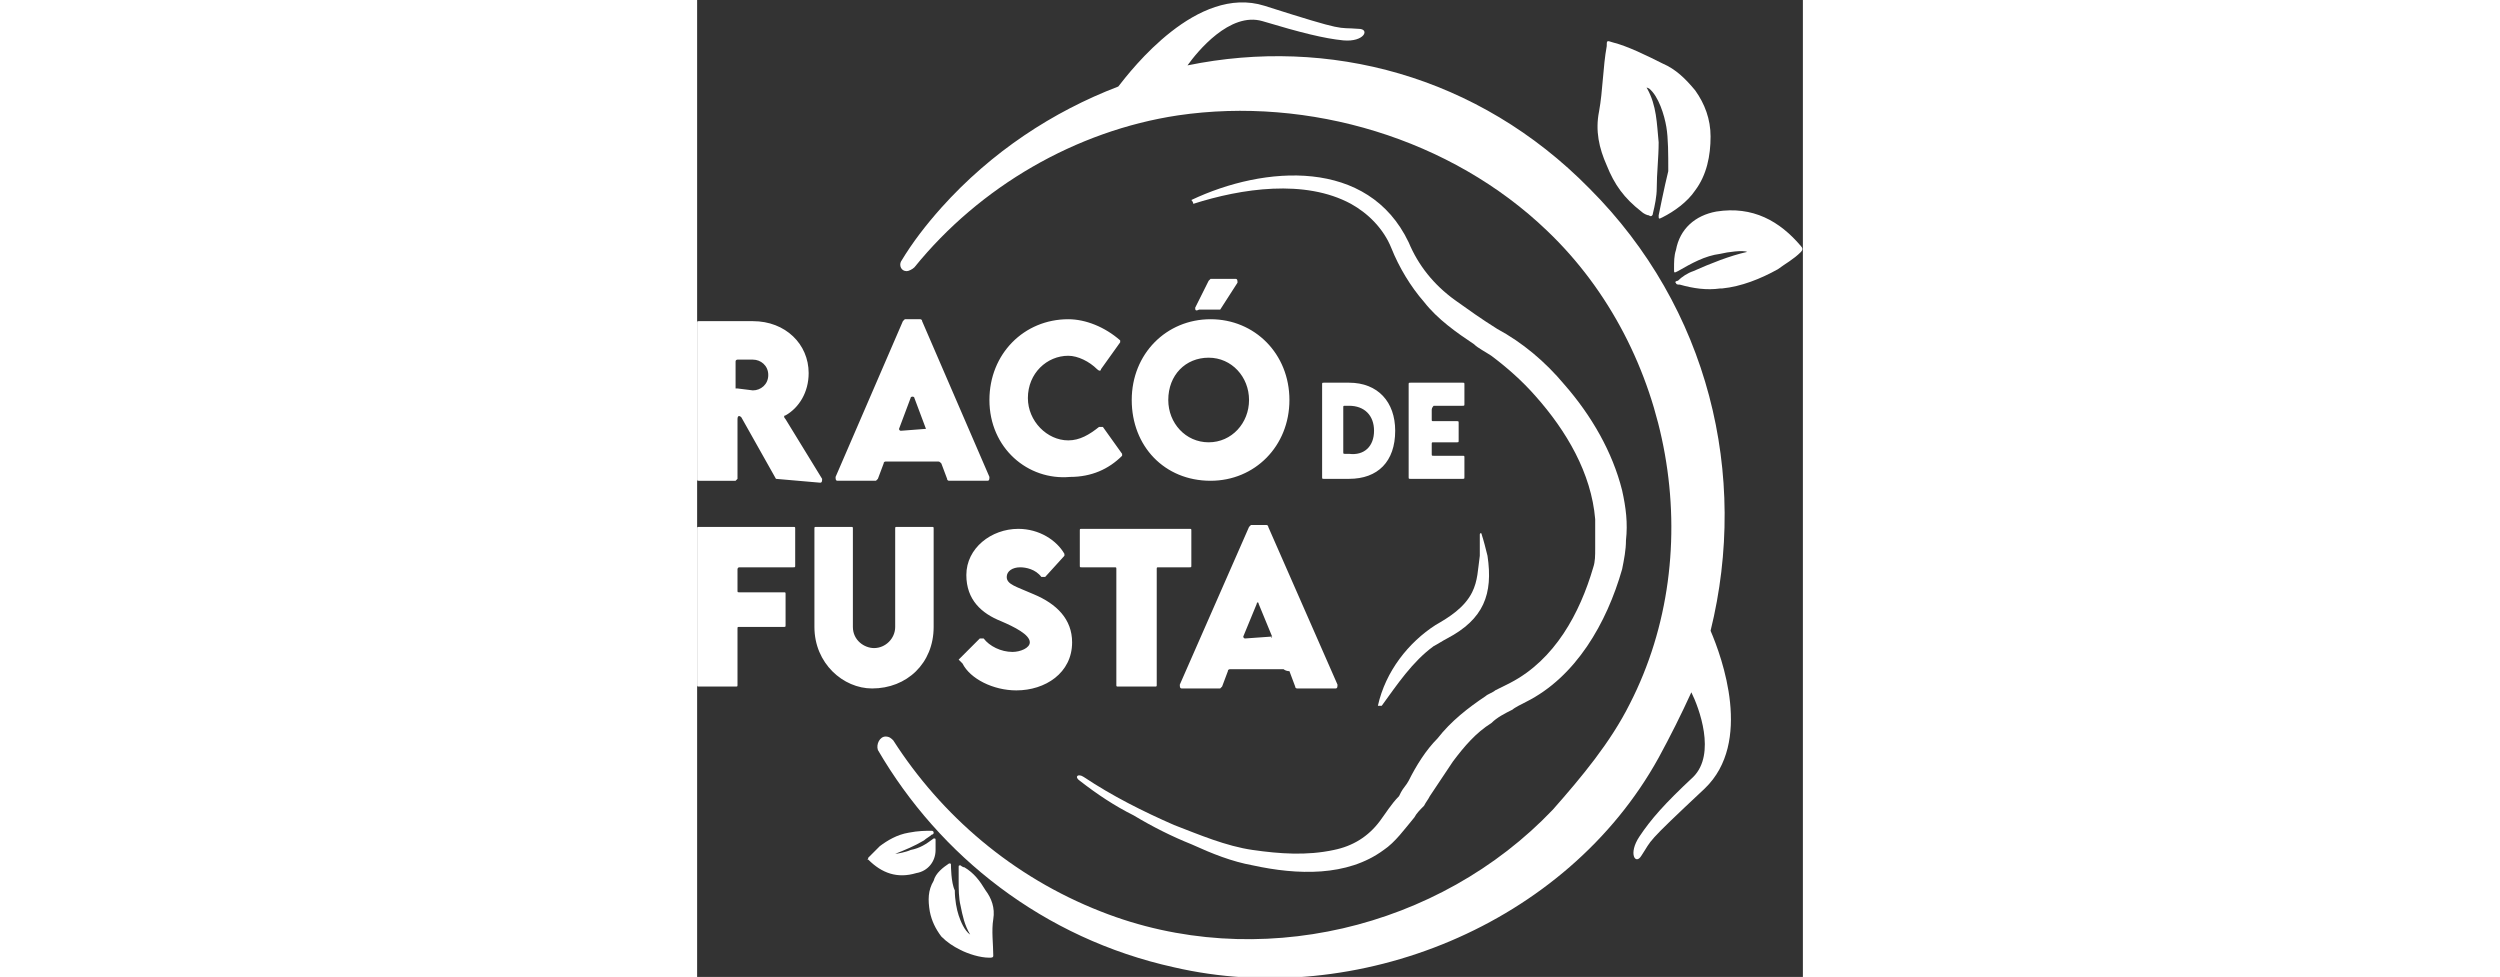
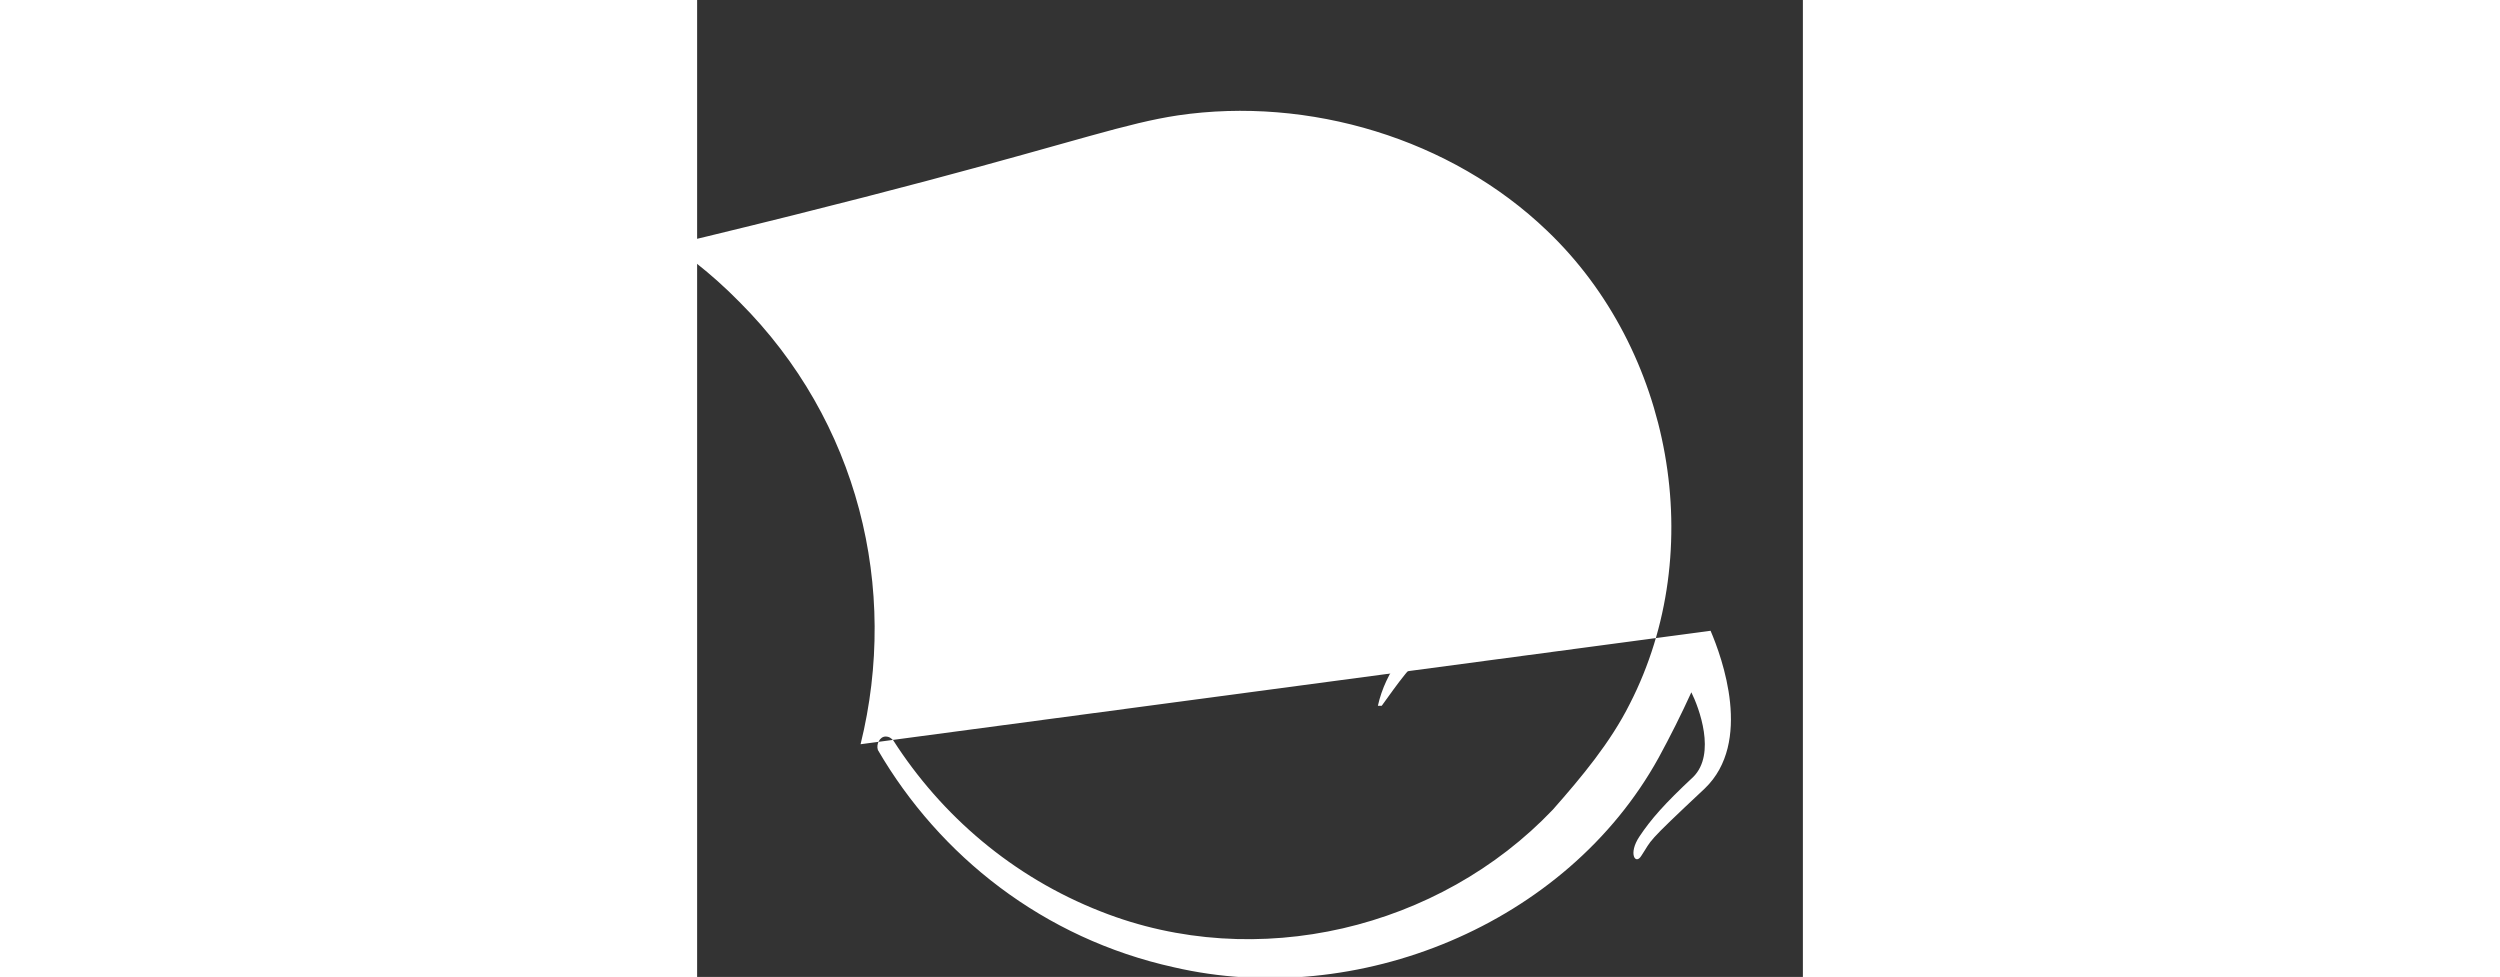
<svg xmlns="http://www.w3.org/2000/svg" version="1.1" id="Capa_1" x="0" y="0" viewBox="0 0 57.5 50.8" xml:space="preserve" width="130">
  <rect x="0" y="0" width="57.5" height="50.8" fill="#333333" stroke="none" />
  <style>.st0{fill:#fff}</style>
-   <path class="st0" d="M8.5 38.7c0-.1 0-.1 0 0 0-.1 0-.1 0 0zM52.7 32.8c2-8.1-.1-16.8-6.3-23-5.8-5.9-13.6-7.9-20.9-6.4.5-.7 2.2-2.8 3.9-2.3 2 .6 3.2.9 4.2 1 1.1.1 1.4-.6.8-.6-1.2-.1-.5.2-4.9-1.2-3.5-1.1-6.9 3.3-7.6 4.2-3.4 1.3-6.6 3.4-9.2 6.3-.8.9-1.5 1.8-2.1 2.8-.1.2 0 .5.3.5.1 0 .3-.1.4-.2C14.7 9.7 19.7 6.8 25 6c6.8-1 14.2 1.2 19.2 6 6.5 6.2 8.4 16.6 4.3 24.6-1 2-2.5 3.8-4 5.5-5.9 6.2-15.4 8.5-23.5 5.3-4.6-1.8-8.3-5-10.8-8.9-.1-.1-.2-.2-.4-.2-.3 0-.5.4-.4.7 3.2 5.5 8.6 9.8 15.4 11.3 9.5 2.2 20.4-2.2 25.2-10.9.6-1.1 1.2-2.3 1.7-3.4.4.8 1.3 3.2.1 4.4-1.5 1.4-2.2 2.2-2.8 3.1-.6.9-.2 1.5.1 1 .6-.9.1-.5 3.3-3.5 2.5-2.4.9-6.8.3-8.2z" />
-   <path class="st0" d="M25.6 29.5H24c-.1 0-.1 0-.1.1v6c0 .1 0 .1-.1.1h-1.9c-.1 0-.1 0-.1-.1v-6c0-.1 0-.1-.1-.1H20c-.1 0-.1 0-.1-.1v-1.8c0-.1 0-.1.1-.1h5.6c.1 0 .1 0 .1.1v1.8c0 .1 0 .1-.1.1zM4.1 24.9l-1.8-3.2c-.1-.1-.2-.1-.2.1v3.1L2 25H.1c-.1 0-.1 0-.1-.1v-8.1c0-.1 0-.1.1-.1h2.8c1.7 0 2.9 1.2 2.9 2.7 0 1-.5 1.8-1.2 2.2-.1 0-.1.1 0 .2l1.9 3.1c0 .1 0 .2-.1.2l-2.3-.2c0 .1 0 0 0 0zm-2-4.7c0 .1 0 .1 0 0l.8.1c.4 0 .8-.3.8-.8s-.4-.8-.8-.8h-.8s-.1 0-.1.1v1.4zM12.5 24H9.8s-.1 0-.1.1l-.3.8-.1.1h-2c-.1 0-.1-.1-.1-.2l3.5-8.1.1-.1h.8s.1 0 .1.1l3.5 8.1c0 .1 0 .2-.1.2h-2s-.1 0-.1-.1l-.3-.8c-.1-.1-.1-.1-.2-.1zm-.6-1.7-.6-1.6c0-.1-.2-.1-.2 0l-.6 1.6s0 .1.1.1l1.3-.1c0 .1 0 .1 0 0zM15.2 20.8c0-2.4 1.8-4.2 4.1-4.2.9 0 1.9.4 2.7 1.1v.1l-1 1.4c0 .1-.1.1-.2 0-.4-.4-1-.7-1.5-.7-1.1 0-2.1.9-2.1 2.2 0 1.2 1 2.2 2.1 2.2.6 0 1.1-.3 1.6-.7h.2l1 1.4v.1c-.7.7-1.6 1.1-2.7 1.1-2.2.2-4.2-1.5-4.2-4zM22.6 20.8c0-2.4 1.8-4.2 4.1-4.2s4.1 1.8 4.1 4.2c0 2.4-1.8 4.2-4.1 4.2-2.4 0-4.1-1.8-4.1-4.2zm6.1 0c0-1.2-.9-2.2-2.1-2.2-1.2 0-2.1.9-2.1 2.2 0 1.2.9 2.2 2.1 2.2 1.2 0 2.1-1 2.1-2.2zM25.9 16l.7-1.4.1-.1H28c.1 0 .1.1.1.2l-.9 1.4h-1.1c-.2.1-.2 0-.2-.1zM2.1 29.6v1.1c0 .1 0 .1.1.1h2.3c.1 0 .1 0 .1.1v1.6c0 .1 0 .1-.1.1H2.2c-.1 0-.1 0-.1.1v2.9c0 .1 0 .1-.1.1H.1c-.1 0-.1 0-.1-.1v-8.1c0-.1 0-.1.1-.1H5c.1 0 .1 0 .1.1v1.9c0 .1 0 .1-.1.1H2.2c-.1 0-.1.1-.1.1zM6.1 32.6v-5.1c0-.1 0-.1.1-.1H8c.1 0 .1 0 .1.1v5.1c0 .7.6 1.1 1.1 1.1.6 0 1.1-.5 1.1-1.1v-5.1c0-.1 0-.1.1-.1h1.8c.1 0 .1 0 .1.1v5.1c0 1.9-1.4 3.2-3.2 3.2-1.5 0-3-1.3-3-3.2zM13.6 34.3l1.1-1.1h.2c.3.4.9.7 1.5.7.4 0 .9-.2.9-.5 0-.4-.8-.8-1.5-1.1-1-.4-1.8-1.1-1.8-2.4 0-1.4 1.3-2.4 2.7-2.4 1.1 0 2 .6 2.4 1.3v.1l-1 1.1h-.2c-.3-.4-.8-.5-1.1-.5-.4 0-.7.2-.7.5 0 .4.5.5 1.4.9 1.2.5 2 1.3 2 2.5 0 1.6-1.4 2.5-2.9 2.5-1.2 0-2.4-.6-2.8-1.4l-.2-.2zM30.5 34.8h-2.8s-.1 0-.1.1l-.3.8-.1.1h-2c-.1 0-.1-.1-.1-.2l3.6-8.2.1-.1h.8s.1 0 .1.1l3.6 8.2c0 .1 0 .2-.1.2h-2s-.1 0-.1-.1l-.3-.8c-.2 0-.3-.1-.3-.1zm-.6-1.7-.7-1.7c0-.1-.1-.1-.1 0l-.7 1.7s0 .1.1.1l1.4-.1c-.1.1 0 .1 0 0zM36.3 22.4c0 1.6-.9 2.5-2.4 2.5h-1.3c-.1 0-.1 0-.1-.1V20c0-.1 0-.1.1-.1h1.3c1.5 0 2.4 1 2.4 2.5zm-1.1 0c0-.8-.5-1.3-1.3-1.3h-.2c-.1 0-.1 0-.1.1v2.3c0 .1 0 .1.1.1h.2c.8.1 1.3-.4 1.3-1.2zM38.2 21.3v.5c0 .1 0 .1.1.1h1.2c.1 0 .1 0 .1.1v.9c0 .1 0 .1-.1.1h-1.2c-.1 0-.1 0-.1.1v.5c0 .1 0 .1.1.1h1.5c.1 0 .1 0 .1.1v1c0 .1 0 .1-.1.1h-2.7c-.1 0-.1 0-.1-.1V20c0-.1 0-.1.1-.1h2.7c.1 0 .1 0 .1.1v1c0 .1 0 .1-.1.1h-1.5s-.1.1-.1.2zM53.3 15c1-.1 2-.5 2.9-1 .4-.3.8-.5 1.2-.9.1-.1.1-.2 0-.3-1.1-1.3-2.5-2.1-4.4-1.8-1.1.2-1.9.9-2.1 2-.1.3-.1.6-.1 1 0 .2 0 .2.2.1.7-.4 1.4-.8 2.2-.9.4-.1 1.2-.2 1.4-.1-.9.2-1.9.6-2.8 1-.3.1-.6.3-.8.5-.1 0-.2.1-.1.1 0 .1.1.1.2.1.7.2 1.4.3 2.1.2h.1zM50 11.2c0 .2 0 .2.2.1.6-.3 1.3-.8 1.7-1.4.6-.8.8-1.8.8-2.8 0-.9-.3-1.7-.8-2.4-.5-.6-1-1.1-1.7-1.4-.8-.4-1.8-.9-2.6-1.1-.3-.1-.3-.1-.3.2-.2 1.1-.2 2.3-.4 3.4-.2 1 0 1.9.4 2.8.4 1 .9 1.7 1.8 2.4.1.1.3.2.4.2.1.1.2 0 .2-.1.1-.4.2-.9.2-1.3 0-.8.1-1.6.1-2.4-.1-1-.1-1.9-.6-2.8 0 0-.1-.1.1 0 .5.4.8 1.4.9 2 .1.6.1 1.4.1 2.3-.2.8-.5 2.3-.5 2.3zM11 43.3c-.6.1-1.1.4-1.5.7l-.6.6c0 .1-.1.1 0 .1.7.7 1.5 1 2.5.7.6-.1 1-.6 1-1.2v-.5c0-.1 0-.1-.1-.1-.4.3-.7.5-1.2.6-.2.1-.7.2-.8.2.5-.2 1-.4 1.5-.7.1-.1.3-.2.4-.3 0 0 .1 0 .1-.1s-.1-.1-.1-.1c-.3 0-.7 0-1.2.1.1 0 .1 0 0 0zM13.2 45c0-.1 0-.1-.1-.1-.3.2-.7.5-.8.9-.3.5-.3 1-.2 1.6.1.5.3.9.6 1.3.3.3.6.5 1 .7.4.2 1 .4 1.5.4.1 0 .2 0 .2-.1 0-.6-.1-1.3 0-1.9.1-.6-.1-1.1-.4-1.5-.3-.5-.6-.9-1.1-1.2-.1 0-.2-.1-.2-.1-.1 0-.1 0-.1.1v.7c0 .4 0 .9.1 1.3.1.5.2 1 .5 1.5 0 0 0 .1 0 0-.3-.2-.5-.7-.6-1-.1-.3-.2-.8-.2-1.3-.2-.4-.2-1.3-.2-1.3z" />
-   <path class="st0" d="M25.7 10.4c0-.1 0-.1 0 0 3.8-1.8 9.2-2.2 11.3 2.2.5 1.2 1.3 2.2 2.4 3 .7.5 1.4 1 2.2 1.5 1.3.7 2.5 1.7 3.5 2.9 1.4 1.6 2.5 3.5 3 5.5.2.9.3 1.7.2 2.6 0 .5-.1 1-.2 1.5-.8 2.8-2.4 5.6-5 6.9-.2.1-.6.3-.7.4-.4.2-.8.4-1.1.7-.8.5-1.4 1.2-2 2l-1.2 1.8c-.1.2-.2.3-.3.5-.2.2-.4.4-.5.6-.5.6-1 1.3-1.6 1.7-1.9 1.4-4.5 1.3-6.8.8-1.1-.2-2.1-.6-3.2-1.1-1-.4-2-.9-3-1.5-1-.5-1.9-1.1-2.8-1.8-.3-.2-.1-.4.2-.2 1.5 1 3.1 1.8 4.7 2.5 1.3.5 2.7 1.1 4.1 1.3 1.4.2 2.8.3 4.2 0 1-.2 1.8-.7 2.4-1.5.3-.4.6-.9 1-1.3l.1-.2c.1-.2.3-.4.4-.6.4-.8.9-1.6 1.5-2.2.7-.9 1.6-1.6 2.5-2.2.1-.1.4-.2.5-.3l.8-.4c2.3-1.2 3.6-3.6 4.3-6 .1-.3.1-.6.1-1V27c-.2-2.4-1.5-4.6-3.1-6.4-.7-.8-1.5-1.5-2.3-2.1-.3-.2-.7-.4-.9-.6-.9-.6-1.9-1.3-2.6-2.2-.7-.8-1.3-1.8-1.7-2.8-.4-1-1.2-1.8-2.1-2.3-2.4-1.3-5.7-.8-8.2 0 0-.1-.1-.2-.1-.2z" />
+   <path class="st0" d="M8.5 38.7c0-.1 0-.1 0 0 0-.1 0-.1 0 0zc2-8.1-.1-16.8-6.3-23-5.8-5.9-13.6-7.9-20.9-6.4.5-.7 2.2-2.8 3.9-2.3 2 .6 3.2.9 4.2 1 1.1.1 1.4-.6.8-.6-1.2-.1-.5.2-4.9-1.2-3.5-1.1-6.9 3.3-7.6 4.2-3.4 1.3-6.6 3.4-9.2 6.3-.8.9-1.5 1.8-2.1 2.8-.1.2 0 .5.3.5.1 0 .3-.1.4-.2C14.7 9.7 19.7 6.8 25 6c6.8-1 14.2 1.2 19.2 6 6.5 6.2 8.4 16.6 4.3 24.6-1 2-2.5 3.8-4 5.5-5.9 6.2-15.4 8.5-23.5 5.3-4.6-1.8-8.3-5-10.8-8.9-.1-.1-.2-.2-.4-.2-.3 0-.5.4-.4.7 3.2 5.5 8.6 9.8 15.4 11.3 9.5 2.2 20.4-2.2 25.2-10.9.6-1.1 1.2-2.3 1.7-3.4.4.8 1.3 3.2.1 4.4-1.5 1.4-2.2 2.2-2.8 3.1-.6.9-.2 1.5.1 1 .6-.9.1-.5 3.3-3.5 2.5-2.4.9-6.8.3-8.2z" />
  <path class="st0" d="M35.4 36.7c-.1 0-.1 0 0 0 .4-1.8 1.6-3.3 3-4.2.7-.4 1.5-.9 1.9-1.7.3-.6.3-1.2.4-1.9v-1.1c0-.1.1-.1.1 0 .1.3.2.7.3 1.1.3 2-.2 3.3-2.1 4.3-.2.1-.5.3-.7.4-1.1.8-1.9 2-2.7 3.1h-.2z" />
</svg>